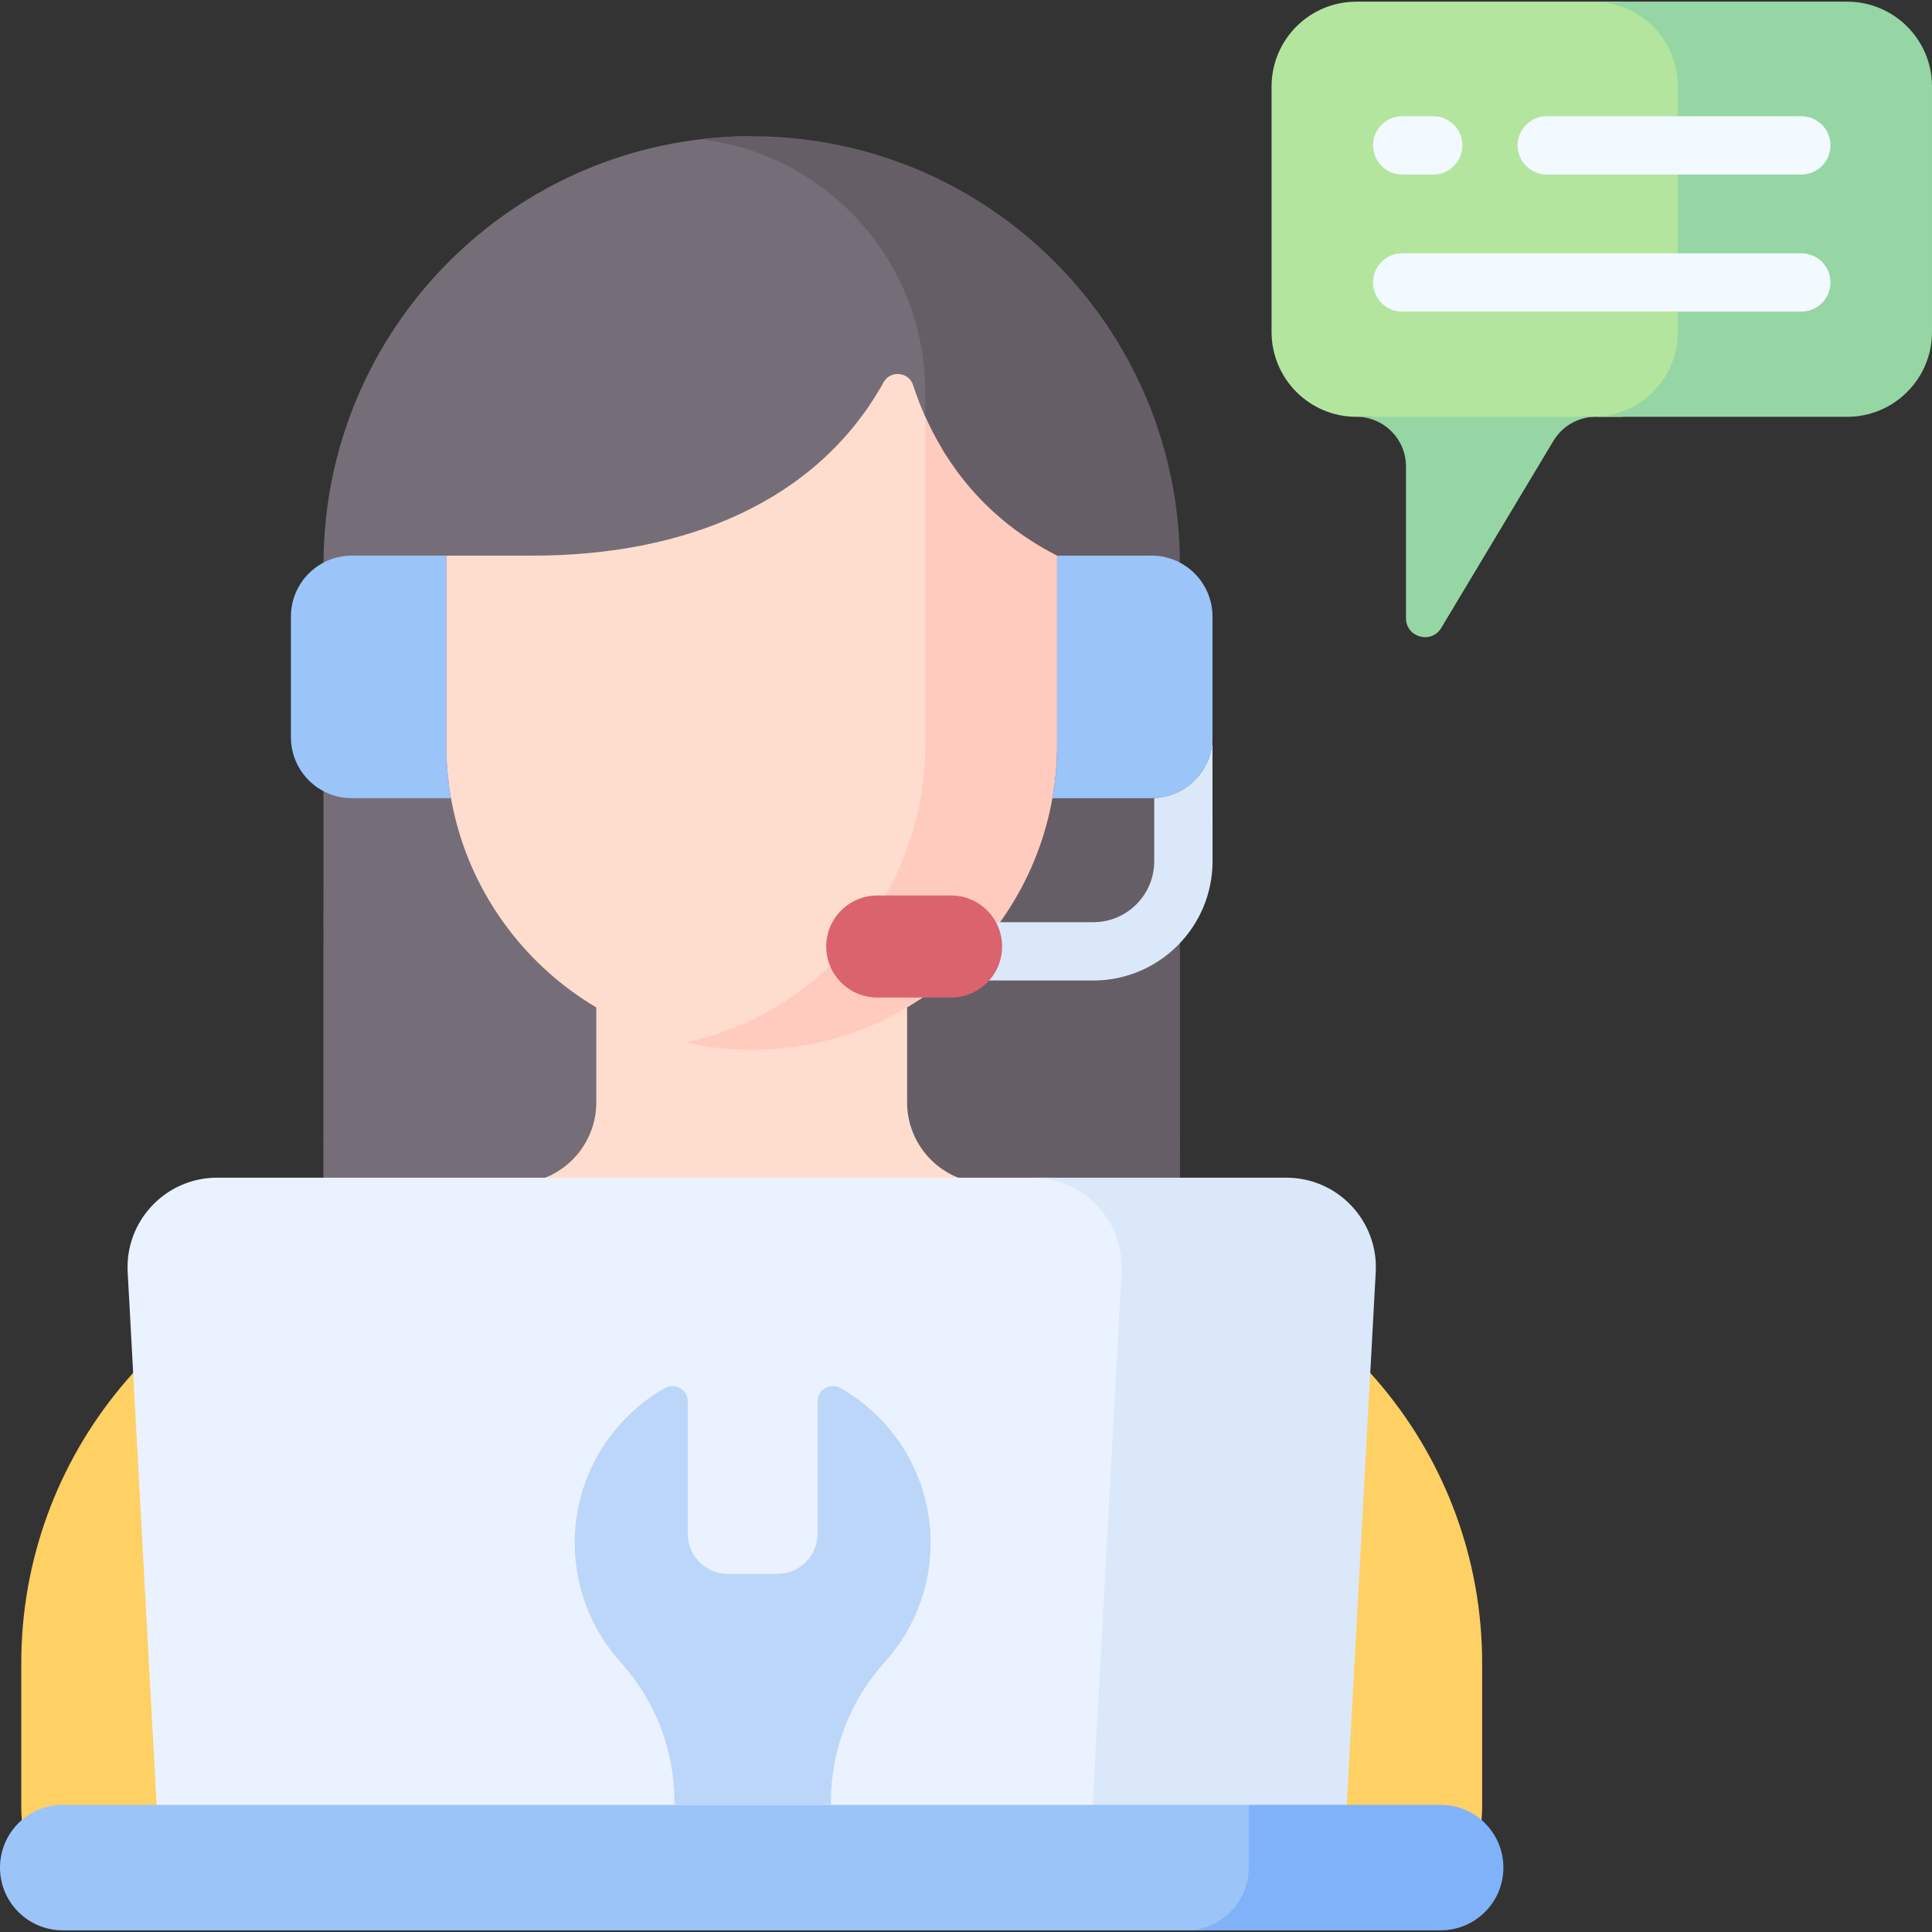
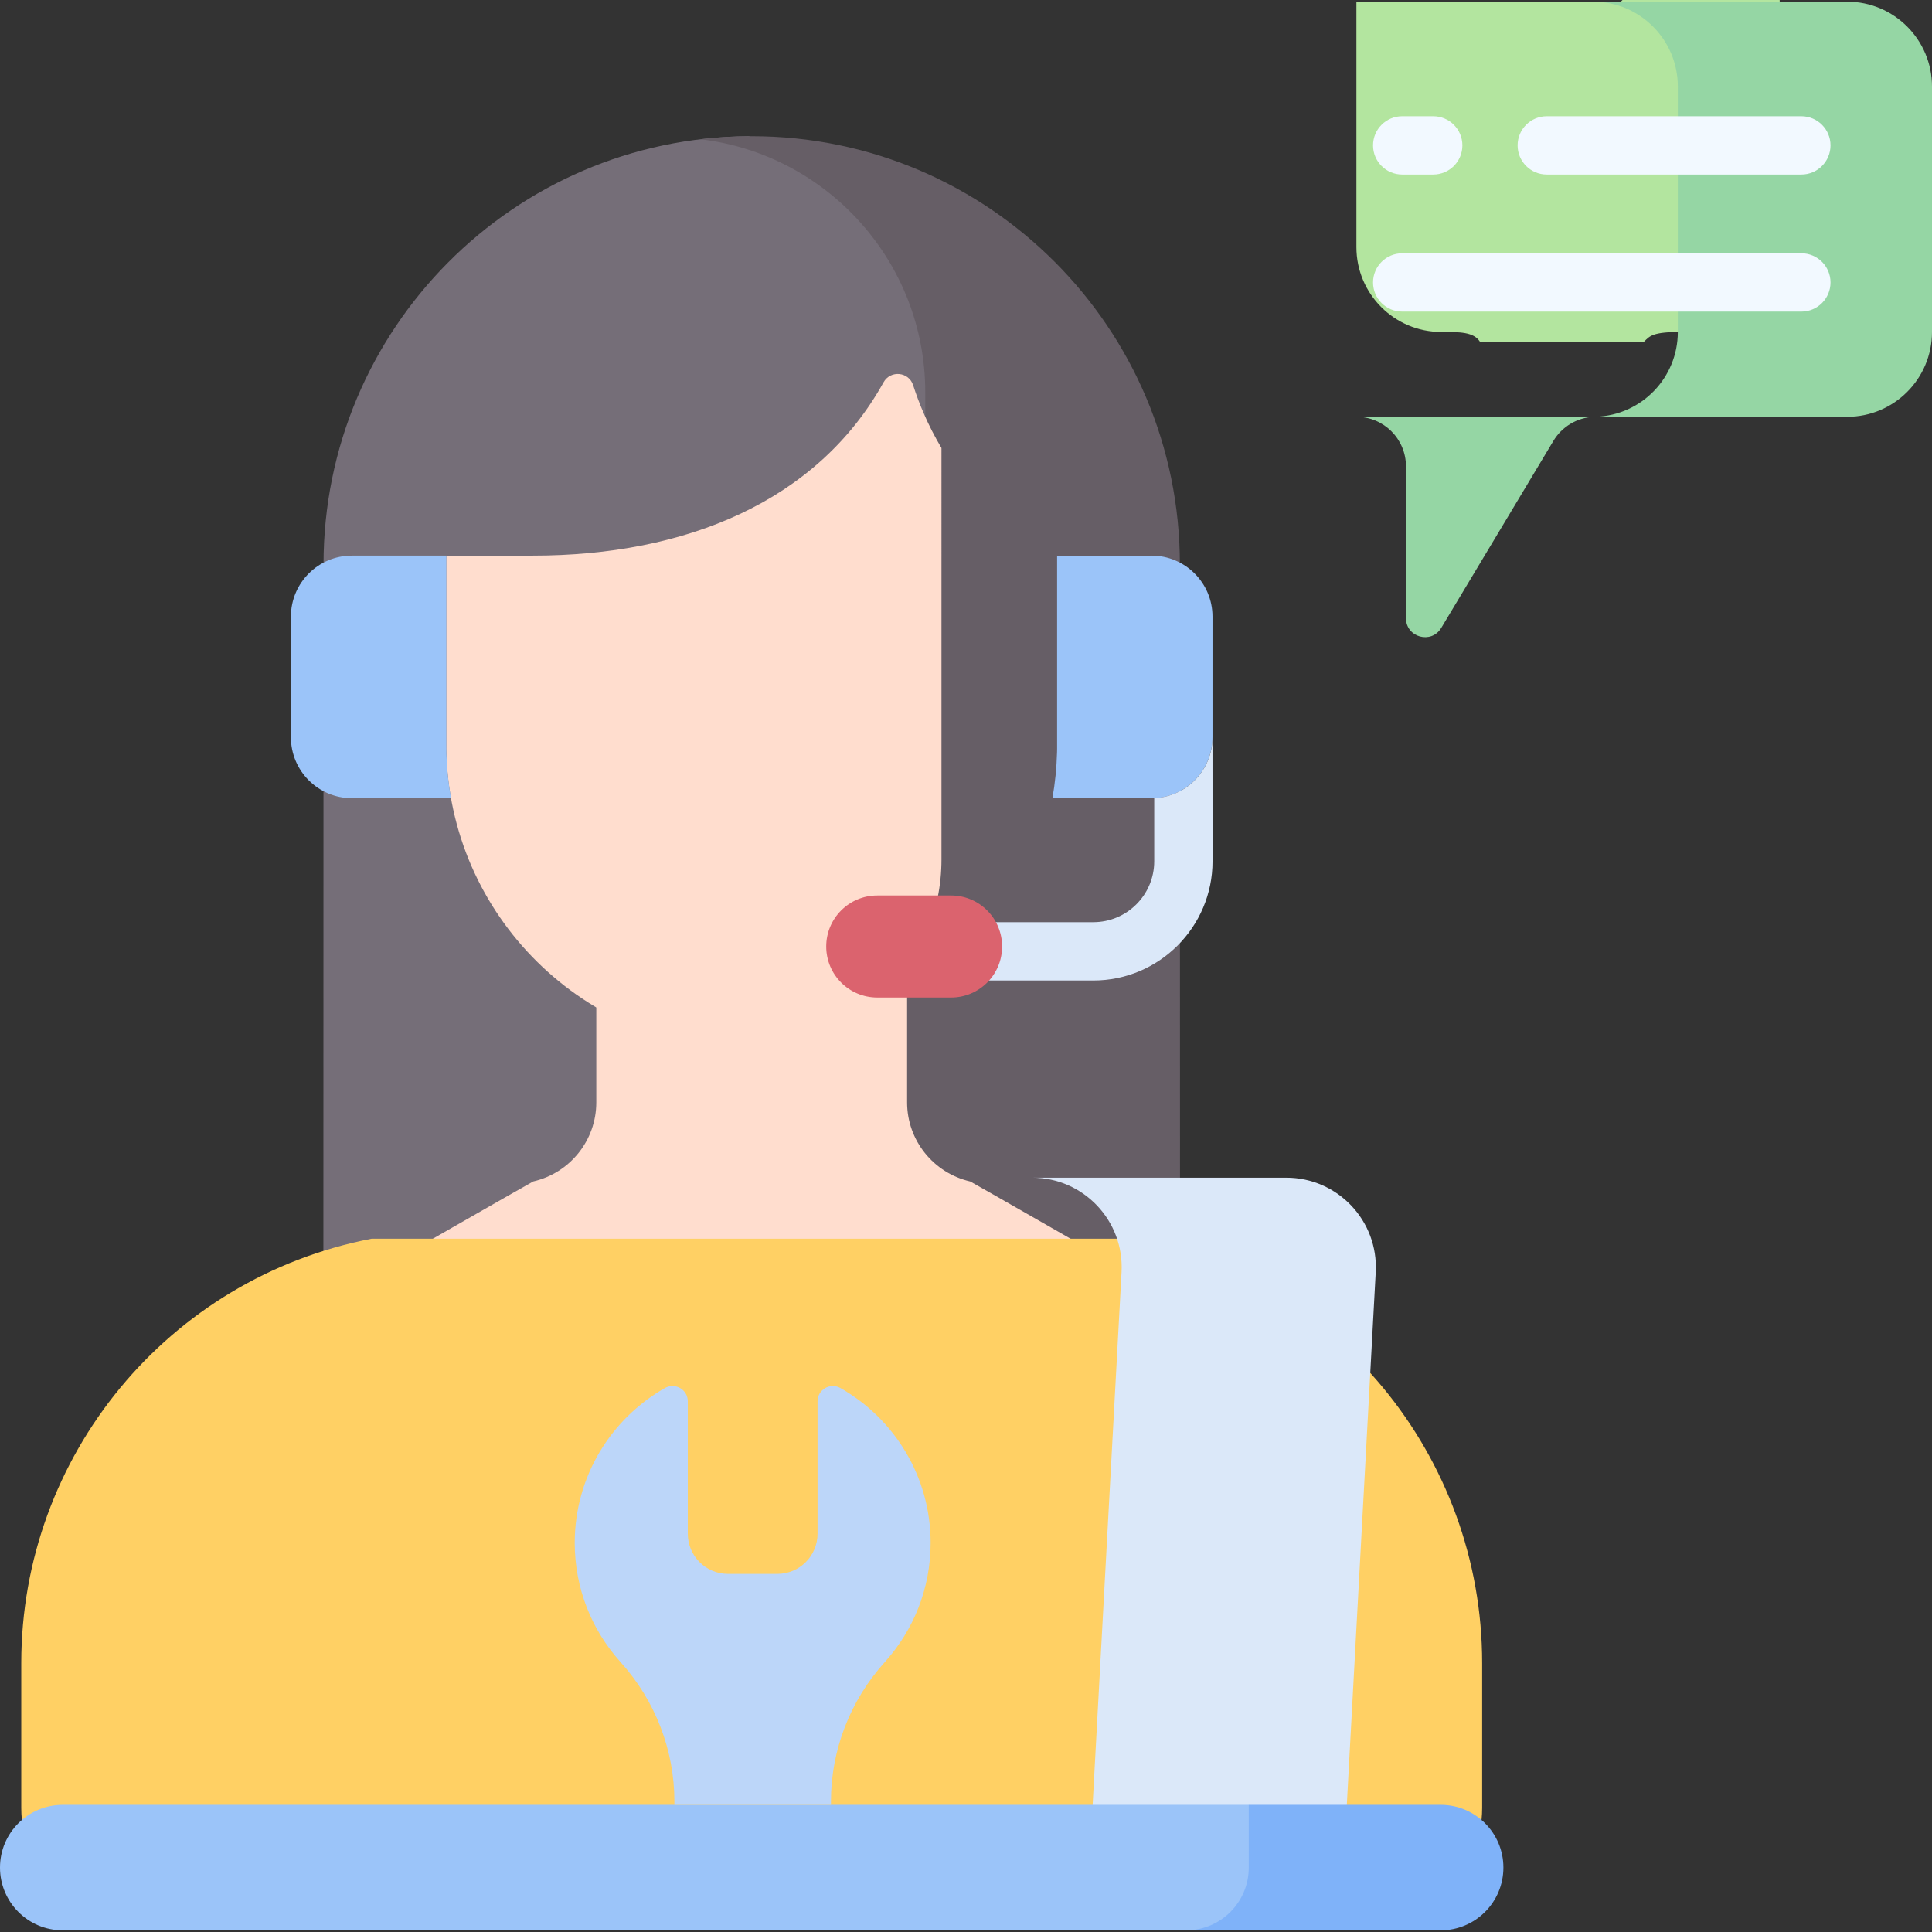
<svg xmlns="http://www.w3.org/2000/svg" id="Capa_1" enable-background="new 0 0 512 512" height="512" viewBox="0 0 512 512" width="512">
  <rect x="0" y="0" width="512" height="512" fill="#333333" stroke="none" />
  <g>
    <g>
      <g>
        <g>
          <g>
            <g>
              <path d="m249.501 341.927v-239.884c0-31.737-21.712-58.388-51.09-65.944-62.3.429-112.672 51.065-112.672 113.467 0 0-.037 166.377-.042 192.362h227.023-63.219z" fill="#756e78" />
              <g>
                <path d="m245.205 103.977v125.561l-16.95 5.842v106.547h84.466c-.005-25.985-.042-192.362-.042-192.362 0-62.668-50.802-113.47-113.47-113.47-4.592 0-9.118.28-13.568.811 33.541 3.957 59.564 32.467 59.564 67.071z" fill="#665e66" />
              </g>
              <g>
                <g>
                  <g>
                    <g>
                      <path d="m299.886 337.54s-42.534-24.388-42.784-24.445c-9.736-2.238-16.71-10.9-16.71-20.959v-59.121h-82.367v59.121c0 10.059-6.974 18.721-16.71 20.959-.25.058-42.784 24.445-42.784 24.445z" fill="#ffddce" />
                      <path d="m299.886 328.261h-201.354c-53.925 10.378-92.897 57.566-92.897 112.48v38.38c0 17.209 13.95 31.159 31.159 31.159h324.83c17.209 0 31.159-13.95 31.159-31.159v-38.38c0-54.914-38.972-102.102-92.897-112.48z" fill="#ffd064" />
                      <path d="m249.501 118.721c-3.651-6.11-6.003-11.947-7.51-16.641-1.152-3.587-6.015-4.043-7.845-.75-17.584 31.646-52.59 45.915-92.905 45.915-.763 0-10.565 0-22.968 0v51.258c.667 44.141 36.636 79.724 80.936 79.724.19 0 .38-.001.57-.002 27.578-.19 49.722-22.869 49.722-50.448z" fill="#ffddce" />
-                       <path d="m245.205 110.454v88.048c-.577 38.161-27.546 69.906-63.466 77.812 5.628 1.239 11.469 1.913 17.47 1.913 44.3 0 80.268-35.583 80.936-79.724v-51.258c-19.368-9.83-29.577-24.822-34.94-36.791z" fill="#ffcbbe" />
                    </g>
                    <path d="m305.165 147.245h-25.02v51.258c-.002.155-.005.31-.009.465-.002.073-.003.146-.005.218-.001.068-.003.137-.005.205-.107 4.13-.523 8.184-1.226 12.138h26.265c8.925 0 16.16-7.235 16.16-16.16v-31.964c0-8.925-7.235-16.16-16.16-16.16z" fill="#9bc4f9" />
                    <g>
                      <g>
                        <path d="m321.325 195.369c0 8.684-6.85 15.768-15.442 16.144v16.739c0 8.897-7.238 16.136-16.136 16.136h-48.009c-4.268 0-7.726 3.459-7.726 7.726s3.459 7.726 7.726 7.726h48.009c17.417 0 31.589-14.171 31.589-31.589z" fill="#dbe8f9" />
                        <path d="m252.048 264.354h-19.57c-7.466 0-13.519-6.053-13.519-13.519 0-7.466 6.053-13.519 13.519-13.519h19.57c7.466 0 13.519 6.053 13.519 13.519 0 7.466-6.053 13.519-13.519 13.519z" fill="#db636e" />
                      </g>
                    </g>
                  </g>
                </g>
              </g>
              <g>
-                 <path d="m302.031 337.12c.738-13.588-10.076-25.011-23.681-25.022h-220.813c-13.614 0-24.438 11.428-23.7 25.022l8.331 153.483h251.532z" fill="#eaf2ff" />
                <path d="m340.88 312.098h-67.357c13.614 0 24.439 11.428 23.701 25.022l-8.331 153.483h67.358l8.331-153.483c.737-13.594-10.088-25.022-23.702-25.022z" fill="#dbe8f9" />
                <path d="m333.17 494.931v-12.291l-2.232-4.335h-314.311c-9.183 0-16.627 7.444-16.627 16.626 0 9.183 7.444 16.627 16.627 16.627h299.917c9.182 0 16.626-7.444 16.626-16.627z" fill="#9bc4f9" />
                <path d="m381.791 478.305h-50.853v16.627c0 9.182-7.444 16.626-16.627 16.626h67.48c9.182 0 16.626-7.444 16.626-16.626.001-9.183-7.443-16.627-16.626-16.627z" fill="#7fb2f9" />
              </g>
            </g>
            <g>
-               <path d="m429.536.442h-70.073c-12.419 0-22.487 10.068-22.487 22.487v65.043c0 12.419 10.068 22.487 22.487 22.487 4.964 0 8.58-.001 10.244 2.576h43.493c1.531-1.531 2.318-2.576 9.734-2.576h6.95c10.63-1.942 19.265-11.434 19.265-22.487v-65.043c0-11.201-8.779-20.726-19.613-22.487z" fill="#b3e59f" />
+               <path d="m429.536.442h-70.073v65.043c0 12.419 10.068 22.487 22.487 22.487 4.964 0 8.58-.001 10.244 2.576h43.493c1.531-1.531 2.318-2.576 9.734-2.576h6.95c10.63-1.942 19.265-11.434 19.265-22.487v-65.043c0-11.201-8.779-20.726-19.613-22.487z" fill="#b3e59f" />
              <path d="m489.513.442h-67.358c12.419 0 22.487 10.068 22.487 22.487v65.043c0 12.152-9.639 22.052-21.689 22.473v.014h66.559c12.419 0 22.487-10.068 22.487-22.487v-65.043c.001-12.419-10.067-22.487-22.486-22.487z" fill="#95d6a4" />
              <g>
                <g>
                  <g>
                    <path d="m477.379 46.253h-67.47c-4.268 0-7.726-3.459-7.726-7.726s3.459-7.726 7.726-7.726h67.47c4.268 0 7.726 3.459 7.726 7.726s-3.458 7.726-7.726 7.726z" fill="#f2f9ff" />
                  </g>
                  <g>
                    <path d="m379.82 46.253h-8.223c-4.268 0-7.726-3.459-7.726-7.726s3.459-7.726 7.726-7.726h8.223c4.268 0 7.726 3.459 7.726 7.726s-3.458 7.726-7.726 7.726z" fill="#f2f9ff" />
                  </g>
                </g>
                <g>
                  <g>
                    <path d="m477.379 82.576h-105.782c-4.268 0-7.726-3.459-7.726-7.726s3.459-7.726 7.726-7.726h105.783c4.268 0 7.726 3.459 7.726 7.726s-3.459 7.726-7.727 7.726z" fill="#f2f9ff" />
                  </g>
                </g>
              </g>
            </g>
            <path d="m164.499 440.526c9.116 10.127 14.221 23.227 14.221 36.852v.927h41.493v-.927c0-13.625 5.105-26.725 14.221-36.852.068-.075.136-.151.204-.228 7.455-8.34 11.988-19.348 11.988-31.415 0-17.586-9.626-32.923-23.896-41.031-2.707-1.538-6.07.397-6.07 3.511v35.084c0 5.881-4.767 10.648-10.648 10.648h-13.09c-5.881 0-10.648-4.767-10.648-10.648v-35.084c0-3.114-3.363-5.049-6.07-3.511-14.27 8.108-23.896 23.445-23.896 41.031 0 12.067 4.533 23.075 11.988 31.415.067.076.135.152.203.228z" fill="#bcd6f9" />
          </g>
          <path d="m118.302 199.765c0-.011-.001-.023-.001-.034-.053-1.703-.011-3.982-.028-52.487h-25.02c-8.925 0-16.16 7.235-16.16 16.16v31.964c0 8.925 7.235 16.16 16.16 16.16h26.265c-.682-3.834-1.094-7.762-1.216-11.763z" fill="#9bc4f9" />
        </g>
      </g>
    </g>
    <g>
      <path d="m422.294 110.458c-.046 0-.092.001-.139.001h-62.693c7.253 0 13.133 5.88 13.133 13.133v40.223c0 5.107 6.726 6.969 9.352 2.589l29.723-49.567c2.263-3.774 6.257-6.151 10.623-6.363v-.016z" fill="#95d6a4" />
    </g>
  </g>
</svg>